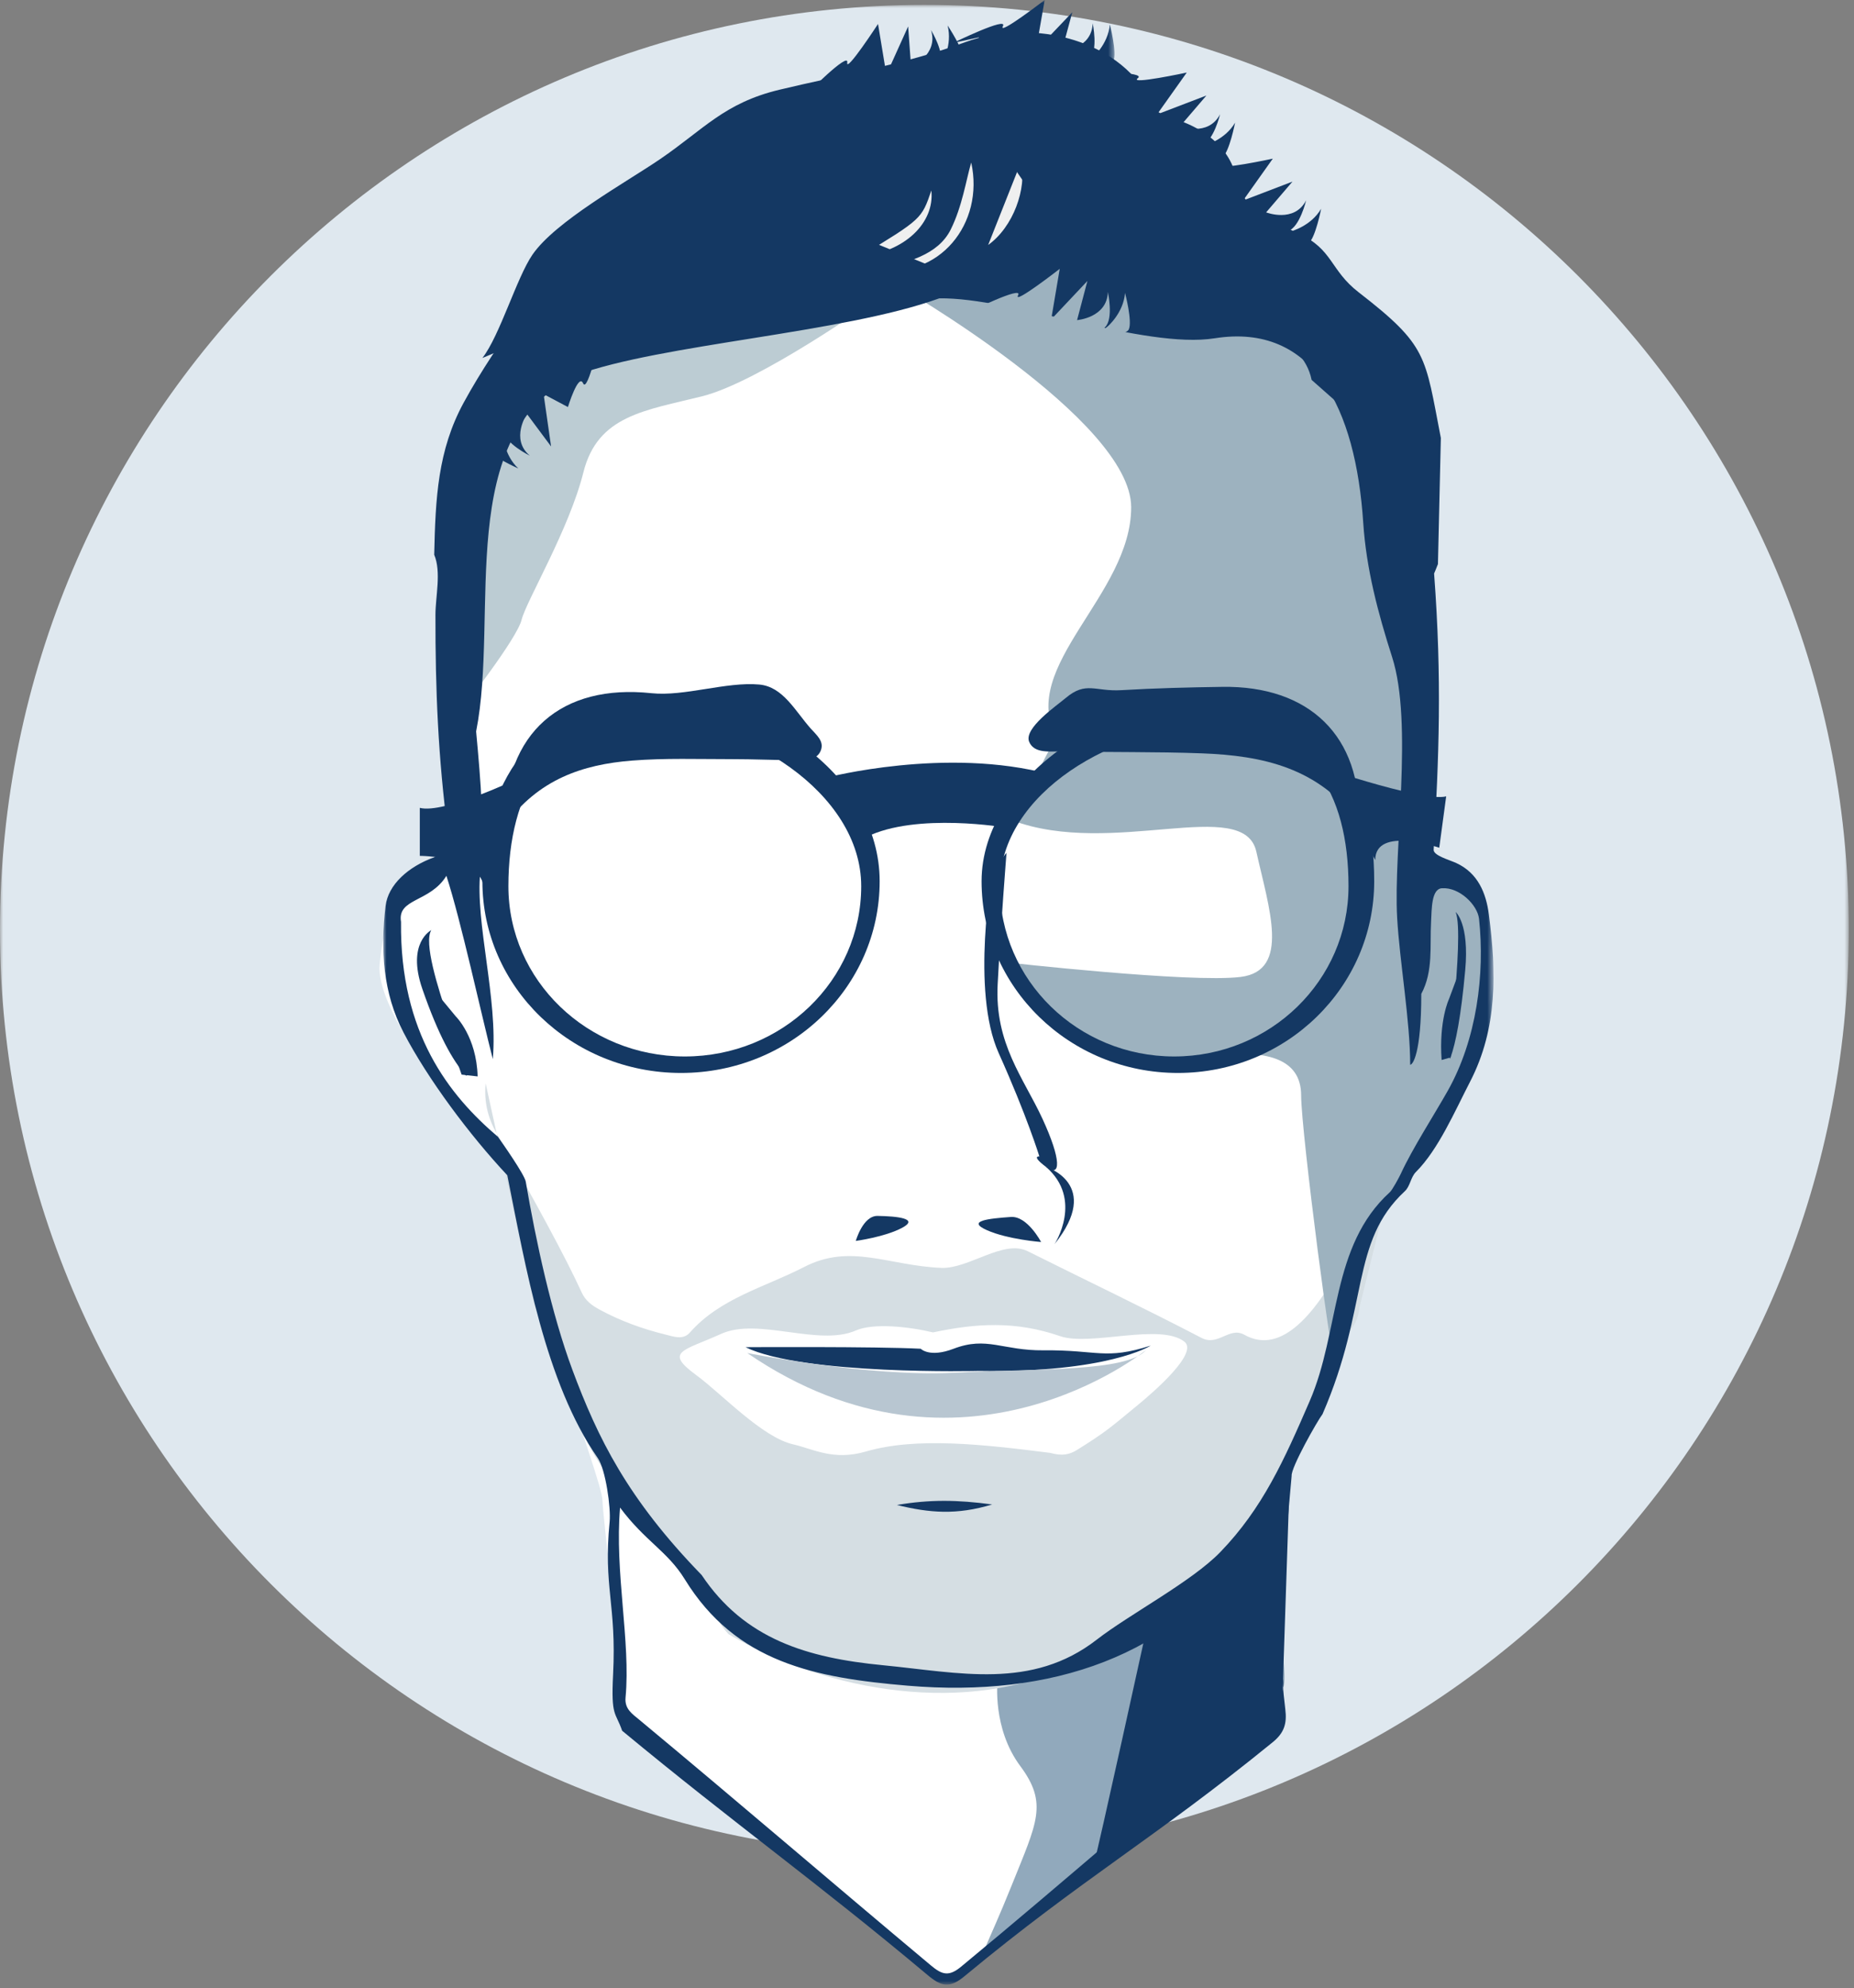
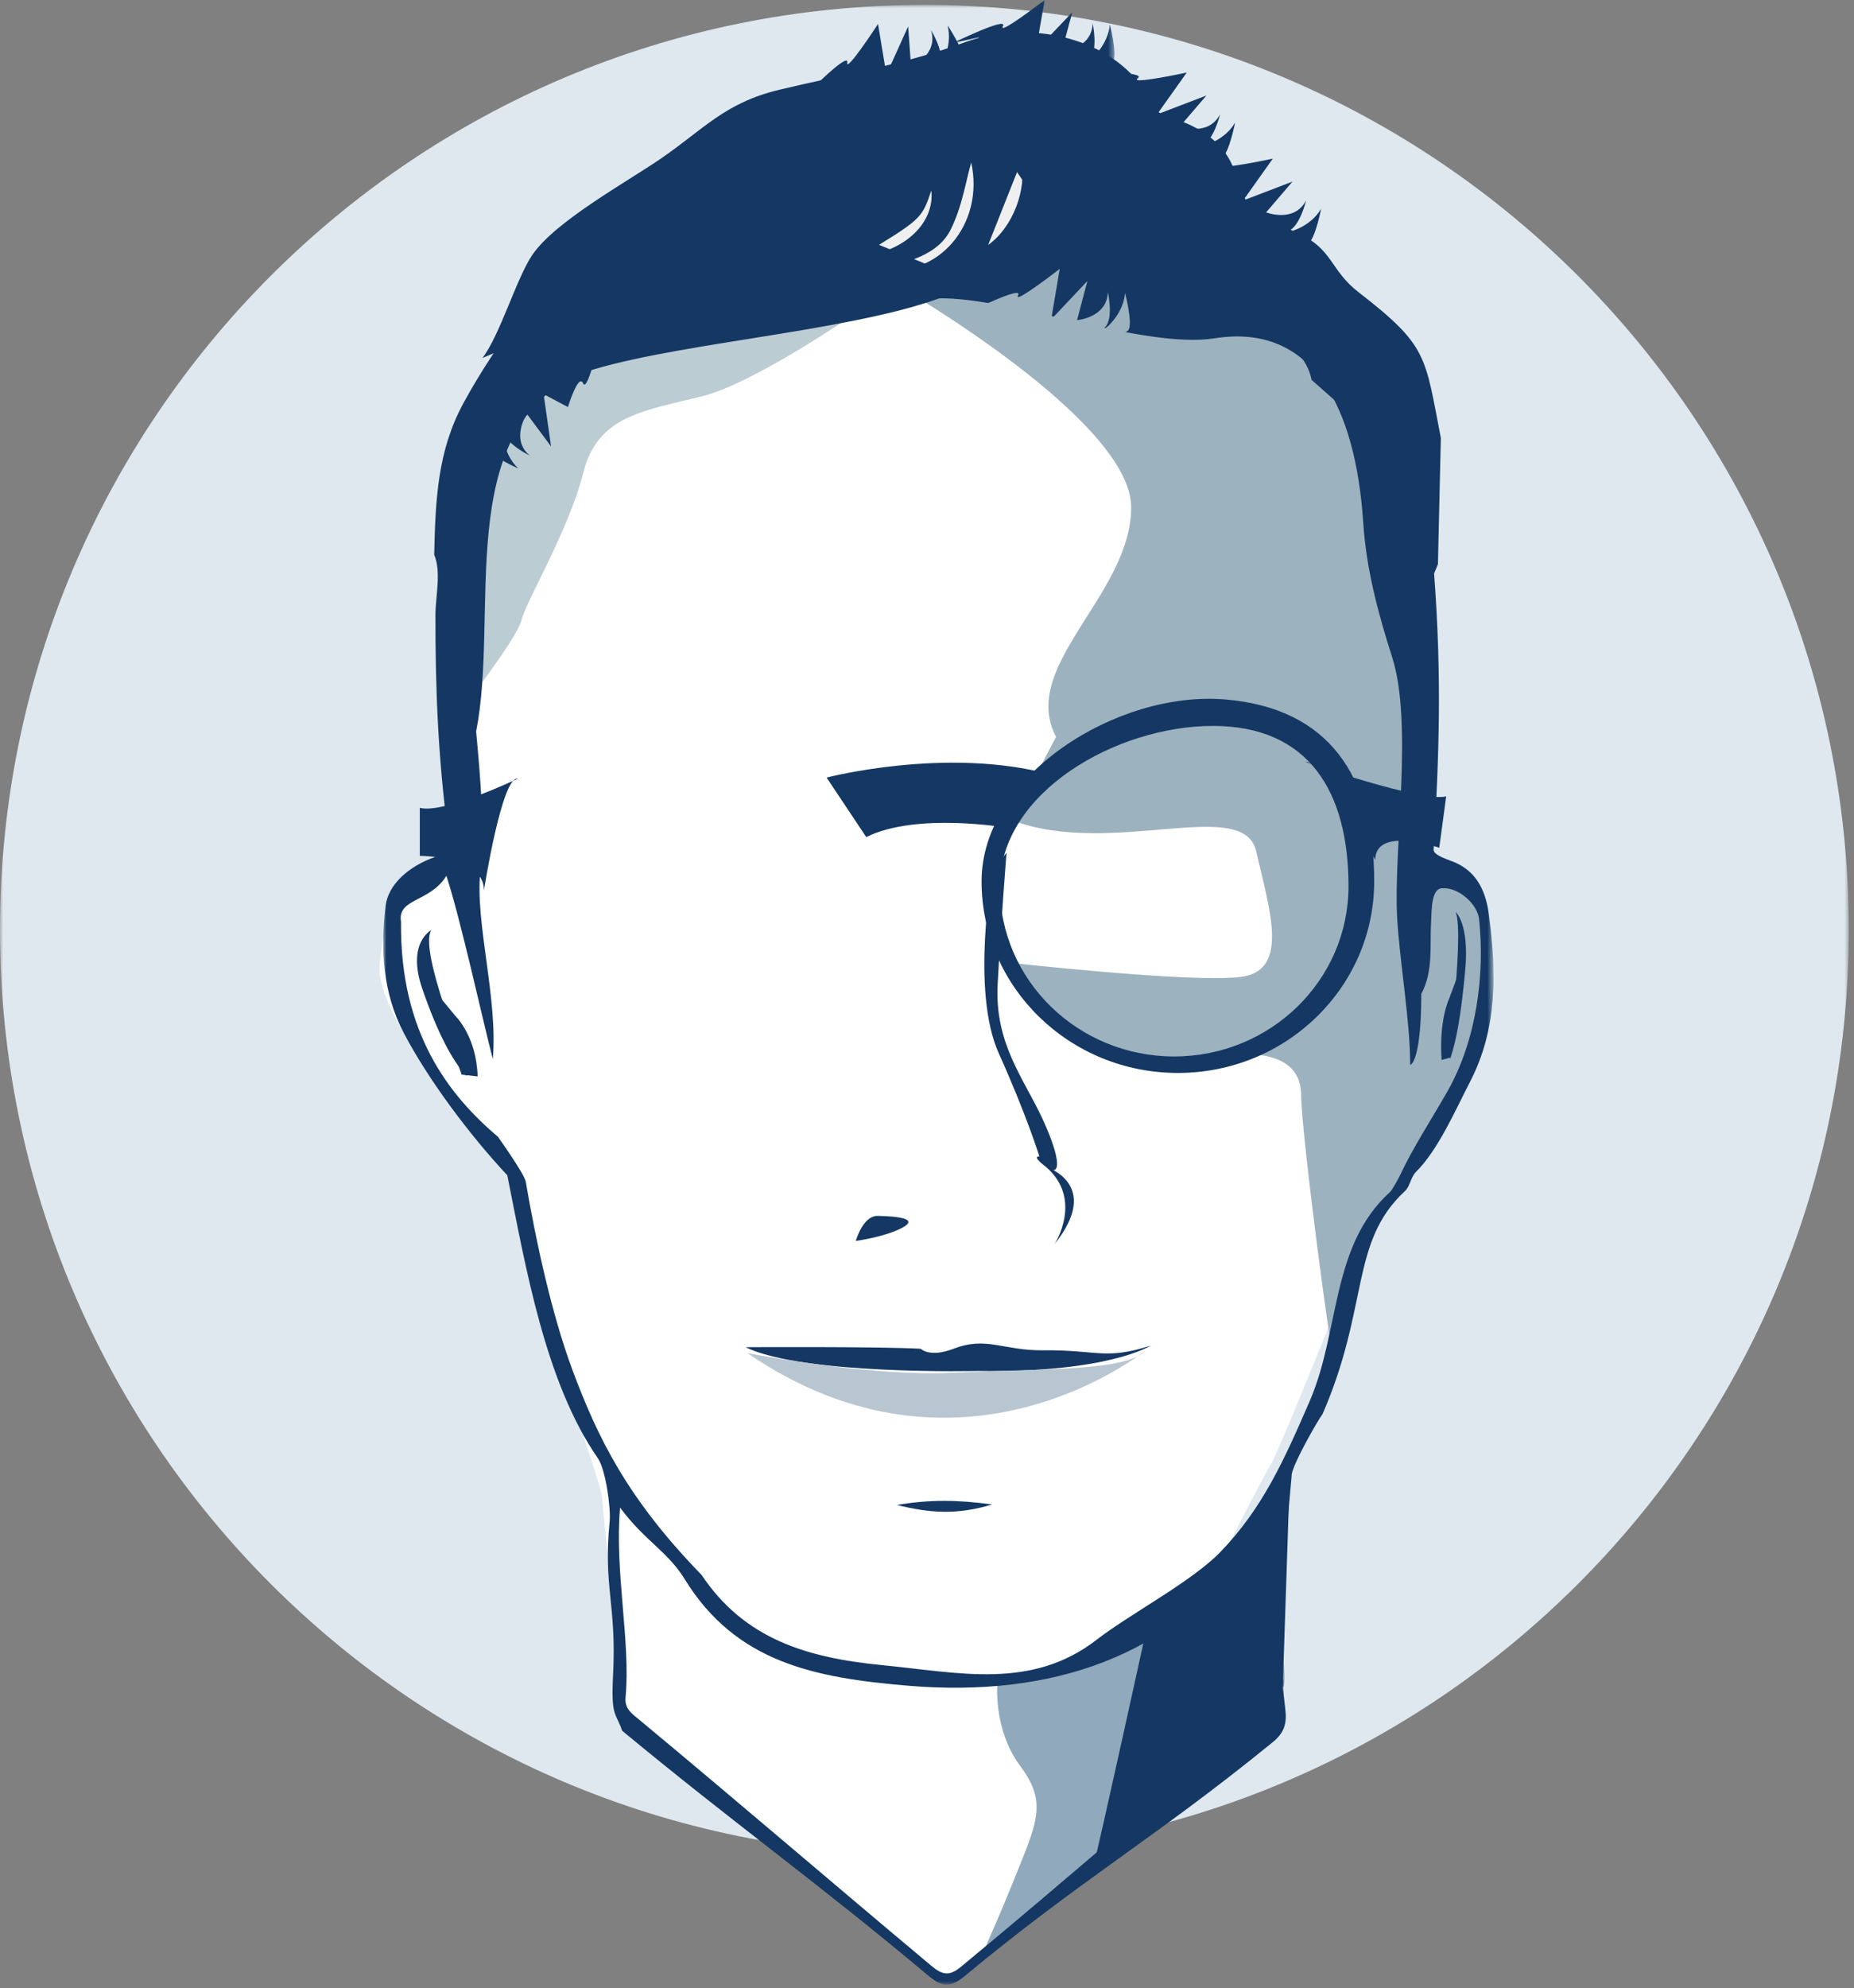
<svg xmlns="http://www.w3.org/2000/svg" xmlns:xlink="http://www.w3.org/1999/xlink" width="293px" height="314px" viewBox="0 0 293 314" version="1.1">
  <rect x="0" y="0" width="293" height="314" fill="#808080" stroke="none" />
  <title>Group 73</title>
  <defs>
    <polygon id="path-1" points="0 0 292.173 0 292.173 292.172 0 292.172" />
    <polygon id="path-3" points="-1.42108547e-14 0 175.464 0 175.464 293.086 -1.42108547e-14 293.086" />
    <polygon id="path-5" points="-2.84217094e-14 0 25.506 0 25.506 11.552 -2.84217094e-14 11.552" />
  </defs>
  <g id="Webdesign" stroke="none" stroke-width="1" fill="none" fill-rule="evenodd">
    <g id="Group-73">
      <g id="Group-3" transform="translate(0, 0.775)">
        <mask id="mask-2" fill="white">
          <use xlink:href="#path-1" />
        </mask>
        <g id="Clip-2" />
        <path d="M292.173,146.086 C292.173,226.767 226.768,292.172 146.087,292.172 C65.405,292.172 -0,226.767 -0,146.086 C-0,65.405 65.405,0 146.087,0 C226.768,0 292.173,65.405 292.173,146.086" id="Fill-1" fill="#DFE8EF" mask="url(#mask-2)" />
      </g>
      <path d="M166.304,34.905 C169.565,34.905 202.173,34.905 208.043,44.035 C213.913,53.166 217.826,55.122 219.13,65.557 C220.434,75.992 219.782,107.296 220.434,110.557 C221.086,113.818 223.043,139.252 223.043,139.252 C223.043,139.252 227.608,132.731 231.521,140.557 C235.434,148.383 238.695,153.6 232.826,164.035 C226.956,174.47 217.826,189.47 217.173,191.426 C216.521,193.383 202.173,229.252 200.869,231.209 C199.565,233.165 181.956,267.73 181.956,267.73 L178.695,289.252 L149.348,312.73 L99.13,272.948 C99.13,272.948 95.217,239.035 95.217,237.078 C95.217,235.122 91.956,226.643 88.043,213.6 C84.13,200.557 84.13,184.904 76.956,179.035 C69.783,173.165 59.348,158.818 60,152.296 C60.652,145.774 61.957,141.861 65.87,138.6 C69.783,135.339 71.087,128.166 71.087,125.557 C71.087,122.948 72.391,74.687 77.609,64.253 C82.826,53.818 86.087,44.035 99.782,42.079 C113.478,40.122 166.304,34.905 166.304,34.905" id="Fill-4" fill="#FFFFFF" />
      <g id="Group-72" transform="translate(60.565, 0)">
        <path d="M77.455,47.559 C77.455,47.559 59.426,60.33 50.412,62.584 C41.397,64.838 33.885,65.588 31.632,74.603 C29.378,83.618 22.617,94.885 21.866,97.889 C21.115,100.894 12.852,111.412 12.852,111.412 C12.852,111.412 16.608,55.072 25.622,51.316 C34.637,47.559 77.455,47.559 77.455,47.559" id="Fill-6" fill="#BCCCD3" />
        <path d="M141.682,234.796 C141.682,234.796 142.145,254.682 142.145,259.133 C142.145,263.583 143.028,265.562 141.704,268.034 C140.38,270.507 126.26,282.87 123.613,285.837 C120.965,288.804 97.165,307.988 95.4,308.977 C93.635,309.966 95.373,307.596 99.345,297.706 C103.316,287.815 105.081,284.848 100.668,278.914 C96.256,272.979 97.08,265.595 97.08,265.595 C97.08,265.595 123.266,261.728 141.682,234.796" id="Fill-8" fill="#91A9BC" />
-         <path d="M86.882,210.435 C83.059,209.526 77.469,208.914 74.684,210.135 C68.816,212.709 59.256,208.025 53.419,210.66 C47.379,213.387 44.352,213.437 49.463,217.179 C53.468,220.112 59.854,226.996 64.793,228.12 C67.943,228.837 71.14,230.751 76.285,229.247 C84.245,226.921 94.794,228.12 105.409,229.464 C107.322,229.994 108.469,229.733 109.671,228.982 C114.353,226.057 114.961,225.426 119.238,221.913 C121.802,219.807 128.893,213.671 126.609,211.896 C122.757,208.902 111.733,212.67 106.993,211.034 C99.869,208.577 93.686,209.001 86.882,210.435 M16.185,171.108 C15.915,173.97 16.506,176.498 17.919,179.002 C24.061,189.887 28.675,198.26 31.371,204.145 C31.971,205.455 33.013,206.201 34.217,206.852 C37.486,208.621 40.974,209.889 44.593,210.774 C45.84,211.078 47.374,211.698 48.455,210.468 C53.256,205.008 60.319,203.306 66.517,200.105 C73.86,196.312 79.866,199.911 88.201,200.244 C92.549,200.417 98.026,195.695 101.861,197.615 C111.006,202.193 120.256,206.581 129.318,211.304 C131.965,212.684 133.696,209.468 136.094,210.813 C147.918,217.448 158.236,183.614 162.38,173.866 L154.302,206.388 C153.817,210.782 151.294,210.116 150.885,214.514 C150.579,217.793 145.271,228.991 143.185,231.416 C138.585,236.762 140.273,241.053 135.533,246.284 L131.79,250.916 C124.339,257.555 117.471,258.741 108.971,262.891 C92.437,270.962 70.395,267.398 54.573,258.095 C50.224,253.388 53.995,251.559 45.153,245.125 L39.707,237.801 C30.727,229.306 29.003,219.209 23.912,206.239" id="Fill-10" fill="#D5DEE3" />
        <path d="M99.41,129.567 C115.235,135.501 136.005,125.611 137.983,134.512 C139.961,143.414 143.423,153.304 135.51,154.293 C127.598,155.282 98.301,151.976 98.301,151.976 C98.301,151.976 109.005,165.498 118.697,168.14 C122.419,169.155 145.063,161.141 145.063,173.01 C145.063,178.777 150.196,218.107 150.509,215.452 C153.403,190.891 170.942,174.349 172.6,163.195 C178.04,126.6 163.908,146.341 164.782,134.511 C165.656,122.68 157.764,65.773 157.764,58.85 C157.764,51.926 81.113,45.003 81.113,45.003 C81.113,45.003 118.202,66.268 118.202,80.114 C118.202,93.961 100.399,105.17 106.333,116.38" id="Fill-12" fill="#9DB2BF" />
        <g id="Group-16" transform="translate(0, 20.361)">
          <mask id="mask-4" fill="white">
            <use xlink:href="#path-3" />
          </mask>
          <g id="Clip-15" />
          <path d="M37.429,217.745 C36.54,227.844 39.126,238.94 38.295,247.74 C38.125,249.544 39.351,250.325 40.458,251.244 C56.941,264.938 70.125,276.31 86.56,290.06 C88.298,291.514 89.371,291.867 91.325,290.252 C108.748,275.852 122.606,263.516 140.116,249.217 C141.554,248.042 142.494,246.882 142.199,244.814 C140.716,234.406 143.324,223.98 141.87,213.121 C138.849,217.549 139.686,219.758 136.841,223.905 C124.932,241.263 105.574,247.79 82.925,245.874 C68.192,244.628 55.759,242.225 47.649,229.057 C44.923,224.63 41.383,223.06 37.429,217.745 M164.051,136.611 C164.051,146.101 162.681,147.832 162.296,147.799 C162.296,140.902 160.625,131.47 160.236,124.594 C159.623,113.747 162.805,93.915 159.444,83.43 C157.207,76.453 155.353,69.472 154.877,62.219 C153.689,44.103 147.006,30.599 131.389,33.068 C120.331,34.816 99.105,26.559 87.87,26.761 C72.535,32.294 43.942,33.947 30.505,38.889 C10.989,48.427 18.387,76.481 14.681,95.163 C15.422,103.168 16.043,110.536 15.34,117.317 C14.502,125.388 18.142,137.288 17.318,146.91 C15.512,139.929 12.267,124.952 9.983,117.964 C7.379,122.196 2.182,121.466 2.812,125.241 C2.613,142.819 10.428,152.641 18.142,159.199 C18.79,160.112 22.333,165.148 22.523,166.264 C24.107,175.569 26.624,187.211 29.888,195.97 C33.905,206.753 38.582,216.319 50.32,228.39 C57.103,238.527 66.982,241.478 78.969,242.64 C91.006,243.808 102.49,246.577 112.774,238.593 C117.903,234.611 127.779,229.432 132.292,224.764 C138.976,217.851 142.39,210.213 146.41,200.934 C151.234,189.797 149.706,176.449 159.082,167.931 C159.483,167.567 160.569,165.55 160.813,165.021 C162.636,161.054 166.089,155.716 168.231,151.922 C172.794,143.84 174.128,133.494 173.176,124.756 C172.939,122.577 170.084,119.725 167.295,119.927 C165.634,120.048 165.706,123.234 165.596,125.222 C165.382,129.062 165.971,133.023 164.051,136.611 M166.682,68.73 C166.325,69.608 166.218,69.921 166.075,70.217 C167.34,87.072 166.834,99.108 166.005,113.84 C165.954,114.763 168.49,115.443 169.578,115.944 C173.018,117.527 174.295,120.701 174.734,124.085 C175.9,133.089 176.149,142.002 171.764,150.474 C169.357,155.124 166.753,161.194 163.198,164.741 C162.378,165.56 162.285,166.999 161.467,167.756 C152.75,175.829 155.863,185.907 148.443,202.979 C147.602,204.082 143.419,211.465 143.56,212.745 C142.245,227.769 141.028,237.2 142.56,249.587 C142.846,251.893 142.368,253.337 140.555,254.812 C121.76,270.107 110.515,276.297 91.862,291.757 C89.483,293.729 88.178,293.372 86.033,291.573 C68.364,276.765 55.521,267.69 37.758,252.989 C36.702,249.929 35.983,250.847 36.326,244.108 C36.889,233.027 34.755,230.255 35.78,220.001 C36.002,217.783 35.138,211.691 33.913,209.934 C25.597,197.996 22.491,179.657 19.607,165.258 C13.624,158.875 7.067,150.093 3.221,142.738 C-0.056,136.472 -0.456,129.608 0.367,122.747 C0.779,119.318 4.007,116.505 8.004,115.053 C9.539,114.496 10.386,112.366 10.23,111.172 C8.677,99.328 8.227,88.631 8.252,76.729 C8.258,73.827 9.202,69.964 8.056,67.254 C8.252,58.294 8.624,50.752 12.702,43.255 C18.268,33.024 25.776,24.282 31.715,14.25 C32.743,12.514 36.162,19.839 37.692,18.514 C62.916,-3.342 77.203,-2.413 111.403,3.96 C123.945,6.298 128.954,1.175 135.974,10.752 C137.461,12.781 142.384,15.505 144.741,16.574 C150.083,18.995 149.622,22.298 154.137,25.791 C165.114,34.285 164.607,35.799 167.142,48.81" id="Fill-14" fill="#143863" mask="url(#mask-4)" />
        </g>
        <polygon id="Fill-17" fill="#EFEFEF" points="68.362 15.37 93.455 17.46 107.396 37.675 101.82 42.553 87.879 42.553 69.059 34.886" />
        <path d="M86.622,30.082 C85.083,34.592 85.083,34.592 75.331,40.514 C82.376,39.84 87.17,35.221 86.622,30.082 M100.812,25.544 C99.315,29.32 97.444,34.039 95.6,38.691 C99.57,35.847 101.734,29.799 100.812,25.544 M92.921,25.669 C92.105,28.474 91.504,32.589 89.683,36.251 C87.683,40.272 82.837,41.532 77.714,42.553 C87.889,44.301 95.048,35.245 92.921,25.669 M15.67,56.542 C18.418,53.025 21.09,43.847 23.583,40.222 C27.201,34.962 38.329,28.829 43.747,25.137 C50.638,20.439 53.899,16.264 62.594,14.177 C72.41,11.82 82.429,10.178 91.93,6.676 C102.609,2.74 117.178,6.268 121.65,16.831 C121.995,17.646 123.489,18.299 124.608,18.636 C131.618,20.75 135.499,25.369 135.099,31.628 C134.998,33.206 135.531,33.876 137.221,34.41 C141.068,35.63 142.589,38.033 142.473,41.545 C142.434,42.736 142.803,44.108 143.518,45.114 C147.766,51.1 151.176,57.474 151.752,64.45 L146.72,60.004 C145.248,52.876 136.33,51.273 128.25,48.952 C127.059,48.609 125.706,48.617 124.426,48.593 C118.387,48.483 112.276,48.867 106.339,48.154 C103.26,47.785 100.489,45.51 97.751,44.178 C93.217,45.443 88.377,47.038 83.386,48.112 C78.968,49.063 74.518,48.819 70.446,46.568 C69.727,46.169 68.519,46.289 67.561,46.377 C58.315,47.211 49.08,48.133 39.828,48.913 C38.195,49.05 36.495,48.678 34.836,48.48" id="Fill-19" fill="#143863" />
-         <path d="M19.78,139.969 C19.78,125.12 26.163,113.605 41.56,113.605 C56.957,113.605 75.538,125.12 75.538,139.969 C75.538,154.818 63.056,166.855 47.659,166.855 C32.262,166.855 19.78,154.818 19.78,139.969 M15.67,139.186 C15.67,155.905 29.725,169.459 47.062,169.459 C64.399,169.459 78.453,155.905 78.453,139.186 C78.453,122.467 59.906,109.951 42.569,109.951 C25.232,109.951 15.67,122.467 15.67,139.186" id="Fill-21" fill="#143863" />
        <path d="M21.275,122.974 C21.275,122.974 9.574,128.578 5.78,127.59 L5.78,135.172 C5.78,135.172 15.921,135.172 15.921,140.612 C15.921,140.612 18.745,122.478 21.275,122.974" id="Fill-23" fill="#143863" />
        <g id="Group-27" transform="translate(90.055, 0)">
          <mask id="mask-6" fill="white">
            <use xlink:href="#path-5" />
          </mask>
          <g id="Clip-26" />
          <path d="M-2.84217094e-14,6.786 C-2.84217094e-14,6.786 8.745,2.521 7.875,4.132 C7.004,5.743 14.478,-0.001 14.478,-0.001 L13.078,7.984 L18.84,1.94 L17.17,8.113 C17.17,8.113 21.933,7.772 22.062,3.68 C22.062,3.68 22.979,7.956 21.571,9.277 C20.164,10.598 21.985,9.153 21.985,9.153 C21.985,9.153 24.509,7.048 24.774,3.862 C24.774,3.862 25.942,8.377 25.328,9.641 C24.715,10.905 16.666,11.552 16.666,11.552 L5.542,7.937 L4.036,5.909 L-2.84217094e-14,6.786 Z" id="Fill-25" fill="#143863" mask="url(#mask-6)" />
        </g>
        <path d="M110.997,11.364 C110.997,11.364 120.726,11.271 119.248,12.352 C117.77,13.433 126.986,11.458 126.986,11.458 L122.291,18.066 L130.092,15.085 L125.931,19.941 C125.931,19.941 130.377,21.68 132.253,18.041 C132.253,18.041 131.243,22.295 129.404,22.883 C127.566,23.471 129.831,22.949 129.831,22.949 C129.831,22.949 133.015,22.134 134.623,19.37 C134.623,19.37 133.737,23.949 132.64,24.827 C131.543,25.705 123.997,22.829 123.997,22.829 L115.507,14.785 L115.018,12.307 L110.997,11.364 Z" id="Fill-28" fill="#143863" />
        <path d="M66.778,14.98 C66.778,14.98 73.619,8.062 73.331,9.87 C73.043,11.679 78.195,3.785 78.195,3.785 L79.516,11.783 L82.954,4.173 L83.42,10.551 C83.42,10.551 87.802,8.654 86.57,4.749 C86.57,4.749 88.849,8.481 87.958,10.193 C87.067,11.905 88.308,9.94 88.308,9.94 C88.308,9.94 89.994,7.118 89.189,4.023 C89.189,4.023 91.785,7.898 91.625,9.294 C91.464,10.69 84.082,13.963 84.082,13.963 L72.389,14.232 L70.297,12.817 L66.778,14.98 Z" id="Fill-30" fill="#143863" />
        <path d="M124.597,24.963 C124.597,24.963 134.326,24.87 132.848,25.951 C131.37,27.032 140.586,25.058 140.586,25.058 L135.891,31.666 L143.692,28.684 L139.531,33.541 C139.531,33.541 143.977,35.279 145.853,31.64 C145.853,31.64 144.843,35.895 143.004,36.483 C141.166,37.071 143.431,36.548 143.431,36.548 C143.431,36.548 146.615,35.733 148.223,32.969 C148.223,32.969 147.337,37.548 146.24,38.426 C145.143,39.304 137.597,36.428 137.597,36.428 L129.107,28.384 L128.618,25.907 L124.597,24.963 Z" id="Fill-32" fill="#143863" />
-         <path d="M19.164,130.445 C19.123,115.604 28.265,107.979 42.387,109.481 C47.578,110.033 54.243,107.633 59.446,108.116 C63.176,108.463 65.091,112.279 67.553,115.058 C68.446,116.066 69.728,117.06 69.151,118.528 C68.563,120.024 66.92,120.065 65.504,120.064 C62.011,120.061 58.519,119.893 55.027,119.897 C49.788,119.903 44.524,119.711 39.316,120.125 C31.557,120.741 24.491,123.043 19.164,130.445" id="Fill-34" fill="#143863" />
        <path d="M74.683,195.987 C74.683,195.987 75.799,191.999 78.121,192.038 C81.244,192.09 84.736,192.457 82.007,193.915 C79.278,195.373 74.683,195.987 74.683,195.987" id="Fill-36" fill="#143863" />
-         <path d="M103.965,196.16 C103.965,196.16 101.797,192.018 99.189,192.204 C95.68,192.455 92.103,192.821 95.4,194.288 C98.697,195.755 103.965,196.16 103.965,196.16" id="Fill-38" fill="#143863" />
        <path d="M106.093,196.493 C106.093,196.493 110.701,189.445 104.738,184.295 C104.738,184.295 113.683,187.005 106.093,196.493" id="Fill-40" fill="#143863" />
        <path d="M96.231,237.61 C90.625,239.311 86.314,238.954 81.184,237.693 C86.373,236.809 90.745,236.867 96.231,237.61" id="Fill-42" fill="#143863" />
        <path d="M57.251,212.771 C57.251,212.771 78.021,212.647 84.944,213.018 C84.944,213.018 86.328,214.476 90.137,213.018 C95.412,210.999 97.878,213.327 104.355,213.266 C113.009,213.183 114.039,214.832 121.292,212.524 C121.292,212.524 114.575,216.851 94.134,216.521 C94.134,216.521 66.4,217.222 57.251,212.771" id="Fill-44" fill="#143863" />
        <path d="M124.995,166.855 C109.778,166.855 97.442,154.818 97.442,139.969 C97.442,125.121 115.897,114.65 131.114,114.65 C146.332,114.65 152.548,125.121 152.548,139.969 C152.548,154.818 140.212,166.855 124.995,166.855 M133.108,110.473 C116.03,109.013 94.56,122.467 94.56,139.186 C94.56,155.906 108.451,169.459 125.585,169.459 C142.72,169.459 156.61,155.906 156.61,139.186 C156.61,122.467 149.391,111.866 133.108,110.473" id="Fill-46" fill="#143863" />
        <path d="M70.068,122.809 C70.068,122.809 89.001,117.864 105.427,122.314 C105.427,122.314 98.503,126.765 98.503,130.721 C98.503,130.721 84.28,128.249 76.332,132.205 L70.068,122.809 Z" id="Fill-48" fill="#143863" />
-         <path d="M154.174,129.925 C147.849,121.223 138.943,119.342 129.392,118.982 C122.077,118.706 114.747,118.839 107.427,118.67 C105.523,118.627 102.891,119.117 102.079,117.153 C101.201,115.028 106.344,111.514 107.858,110.239 C111.07,107.534 112.485,109.252 116.648,109.004 C121.956,108.687 127.285,108.559 132.609,108.48 C146.277,108.275 154.714,116.215 154.174,129.925" id="Fill-50" fill="#143863" />
        <path d="M96.278,137.645 C96.278,137.645 92.816,156.437 97.267,166.327 C101.718,176.218 103.696,182.647 103.696,182.647 C103.696,182.647 102.319,182.482 104.738,184.295 C107.158,186.109 107.158,183.141 104.19,176.713 C101.223,170.284 96.608,164.844 97.102,155.448 C97.597,146.052 98.503,134.678 98.503,134.678 L96.278,137.645 Z" id="Fill-52" fill="#143863" />
        <path d="M145.73,120.336 C145.73,120.336 164.132,126.765 167.984,125.776 L166.89,133.889 C166.89,133.889 156.774,130.391 156.774,135.831 C156.774,135.831 148.298,119.841 145.73,120.336" id="Fill-54" fill="#143863" />
        <path d="M92.474,49.329 C92.474,49.329 101.194,45.014 100.333,46.63 C99.472,48.246 106.912,42.459 106.912,42.459 L105.559,50.451 L111.286,44.374 L109.652,50.557 C109.652,50.557 114.412,50.189 114.518,46.096 C114.518,46.096 115.459,50.366 114.059,51.695 C112.66,53.024 114.472,51.569 114.472,51.569 C114.472,51.569 116.984,49.45 117.231,46.261 C117.231,46.261 118.425,50.77 117.819,52.038 C117.212,53.305 109.167,53.998 109.167,53.998 L98.023,50.447 L96.505,48.429 L92.474,49.329 Z" id="Fill-56" fill="#9DB2BF" />
        <path d="M34.375,52.713 C34.375,52.713 32.315,62.222 31.588,60.541 C30.861,58.861 29.187,64.289 29.187,64.289 L25.343,62.247 L26.526,70.513 L22.709,65.382 C22.709,65.382 20.03,69.334 23.165,71.968 C23.165,71.968 19.239,70.042 19.072,68.119 C18.905,66.196 18.913,68.521 18.913,68.521 C18.913,68.521 19.005,71.806 21.345,73.986 C21.345,73.986 17.075,72.11 16.461,70.845 C15.848,69.581 20.32,62.857 20.32,62.857 L30.042,56.355 L32.567,56.427 L34.375,52.713 Z" id="Fill-58" fill="#143863" />
        <path d="M143.372,229.913 C143.372,229.913 133.679,247.867 120.736,256.768 C120.736,256.768 113.029,291.925 112.194,294.892 C111.359,297.859 122.077,287.699 126.252,283.248 C130.427,278.797 142.057,269.539 142.057,269.539 L143.372,229.913 Z" id="Fill-60" fill="#143863" />
        <path d="M57.533,213.694 C57.533,213.694 76.765,217.507 90.137,216.809 C103.508,216.112 117.514,216.705 120.55,213.224 C120.55,213.224 91.497,236.961 57.533,213.694" id="Fill-62" fill="#B8C6D1" />
        <path d="M7.593,146.906 C7.593,146.906 3.649,148.878 6.185,156.202 C8.72,163.526 10.973,167.47 12.945,169.724 C13.877,170.788 12.231,166.572 10.472,161.441 C8.508,155.71 6.404,148.838 7.593,146.906" id="Fill-64" fill="#143863" />
        <path d="M11.461,160.521 C11.461,160.521 14.749,163.714 14.917,170.005 L12.388,169.723 L7.499,155.732 L11.461,160.521 Z" id="Fill-66" fill="#143863" />
        <path d="M169.479,144.037 C169.479,144.037 171.667,145.829 170.993,153.238 C170.318,160.646 169.499,164.674 168.681,167.006 C168.294,168.108 168.778,163.835 169.242,158.645 C169.76,152.849 170.253,145.91 169.479,144.037" id="Fill-68" fill="#143863" />
        <path d="M168.426,157.793 C168.426,157.793 166.822,161.134 167.262,167.411 L168.681,167.007 L170.279,152.828 L168.426,157.793 Z" id="Fill-70" fill="#143863" />
      </g>
    </g>
  </g>
</svg>